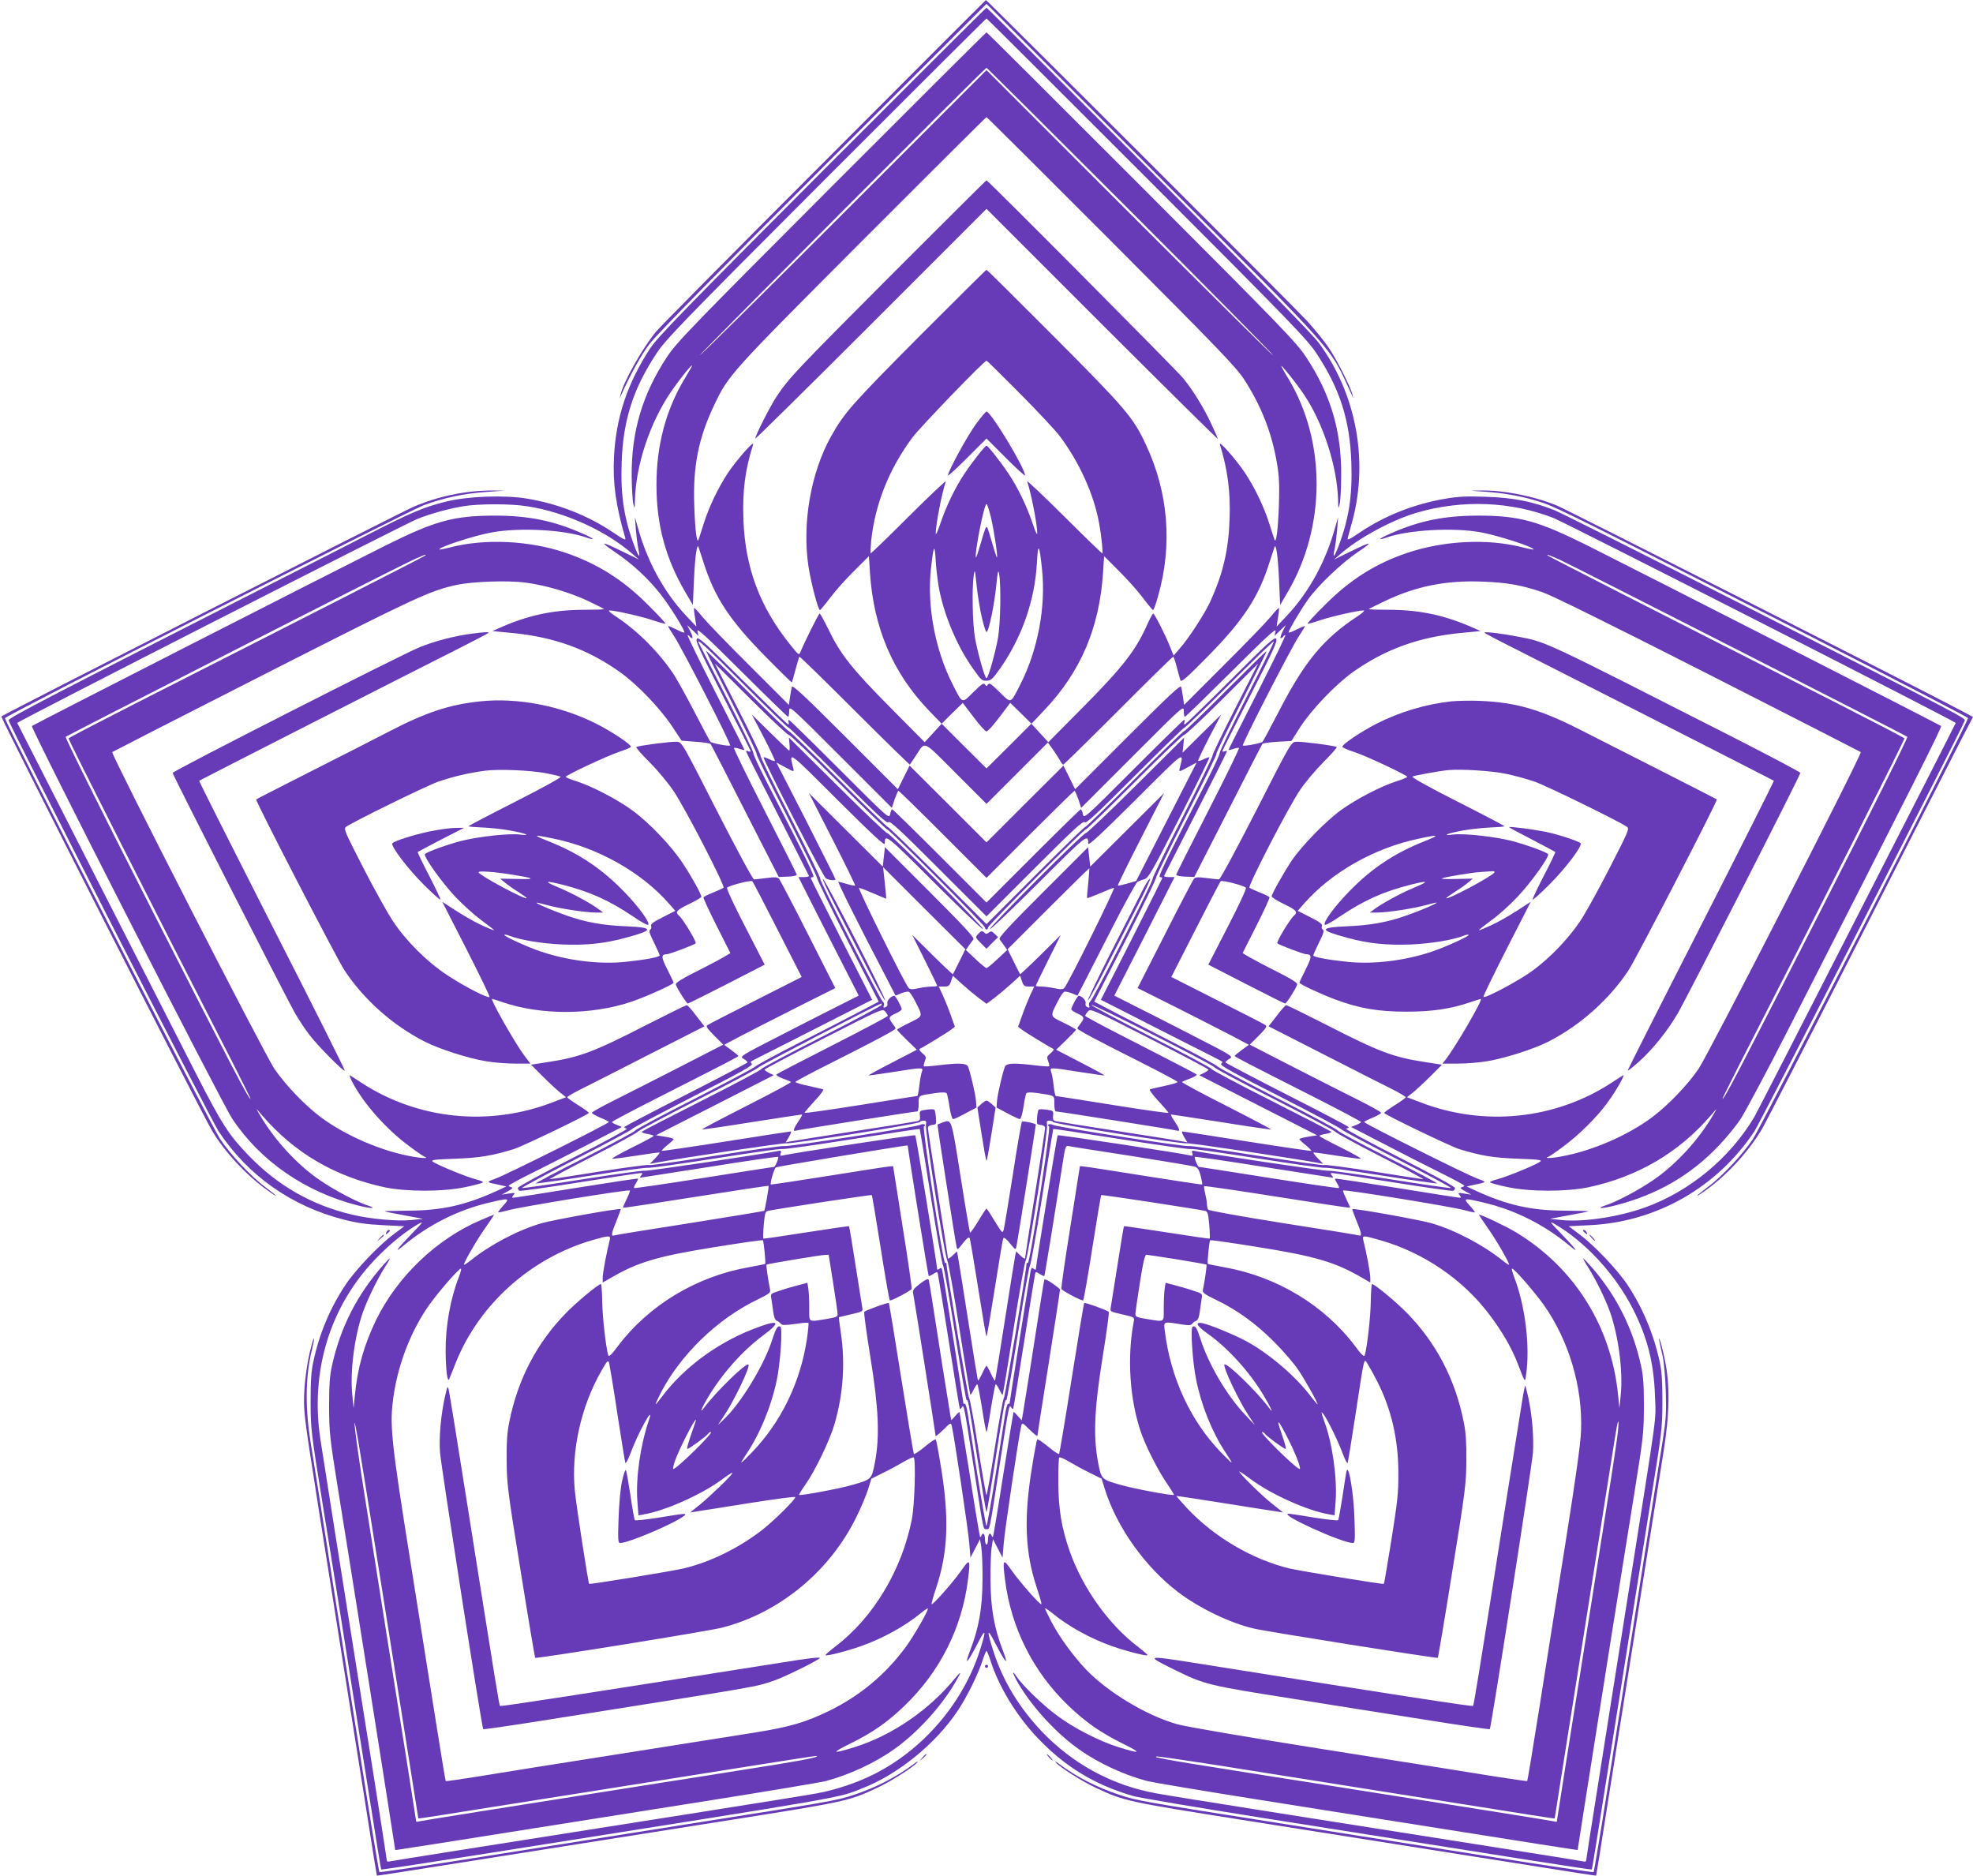
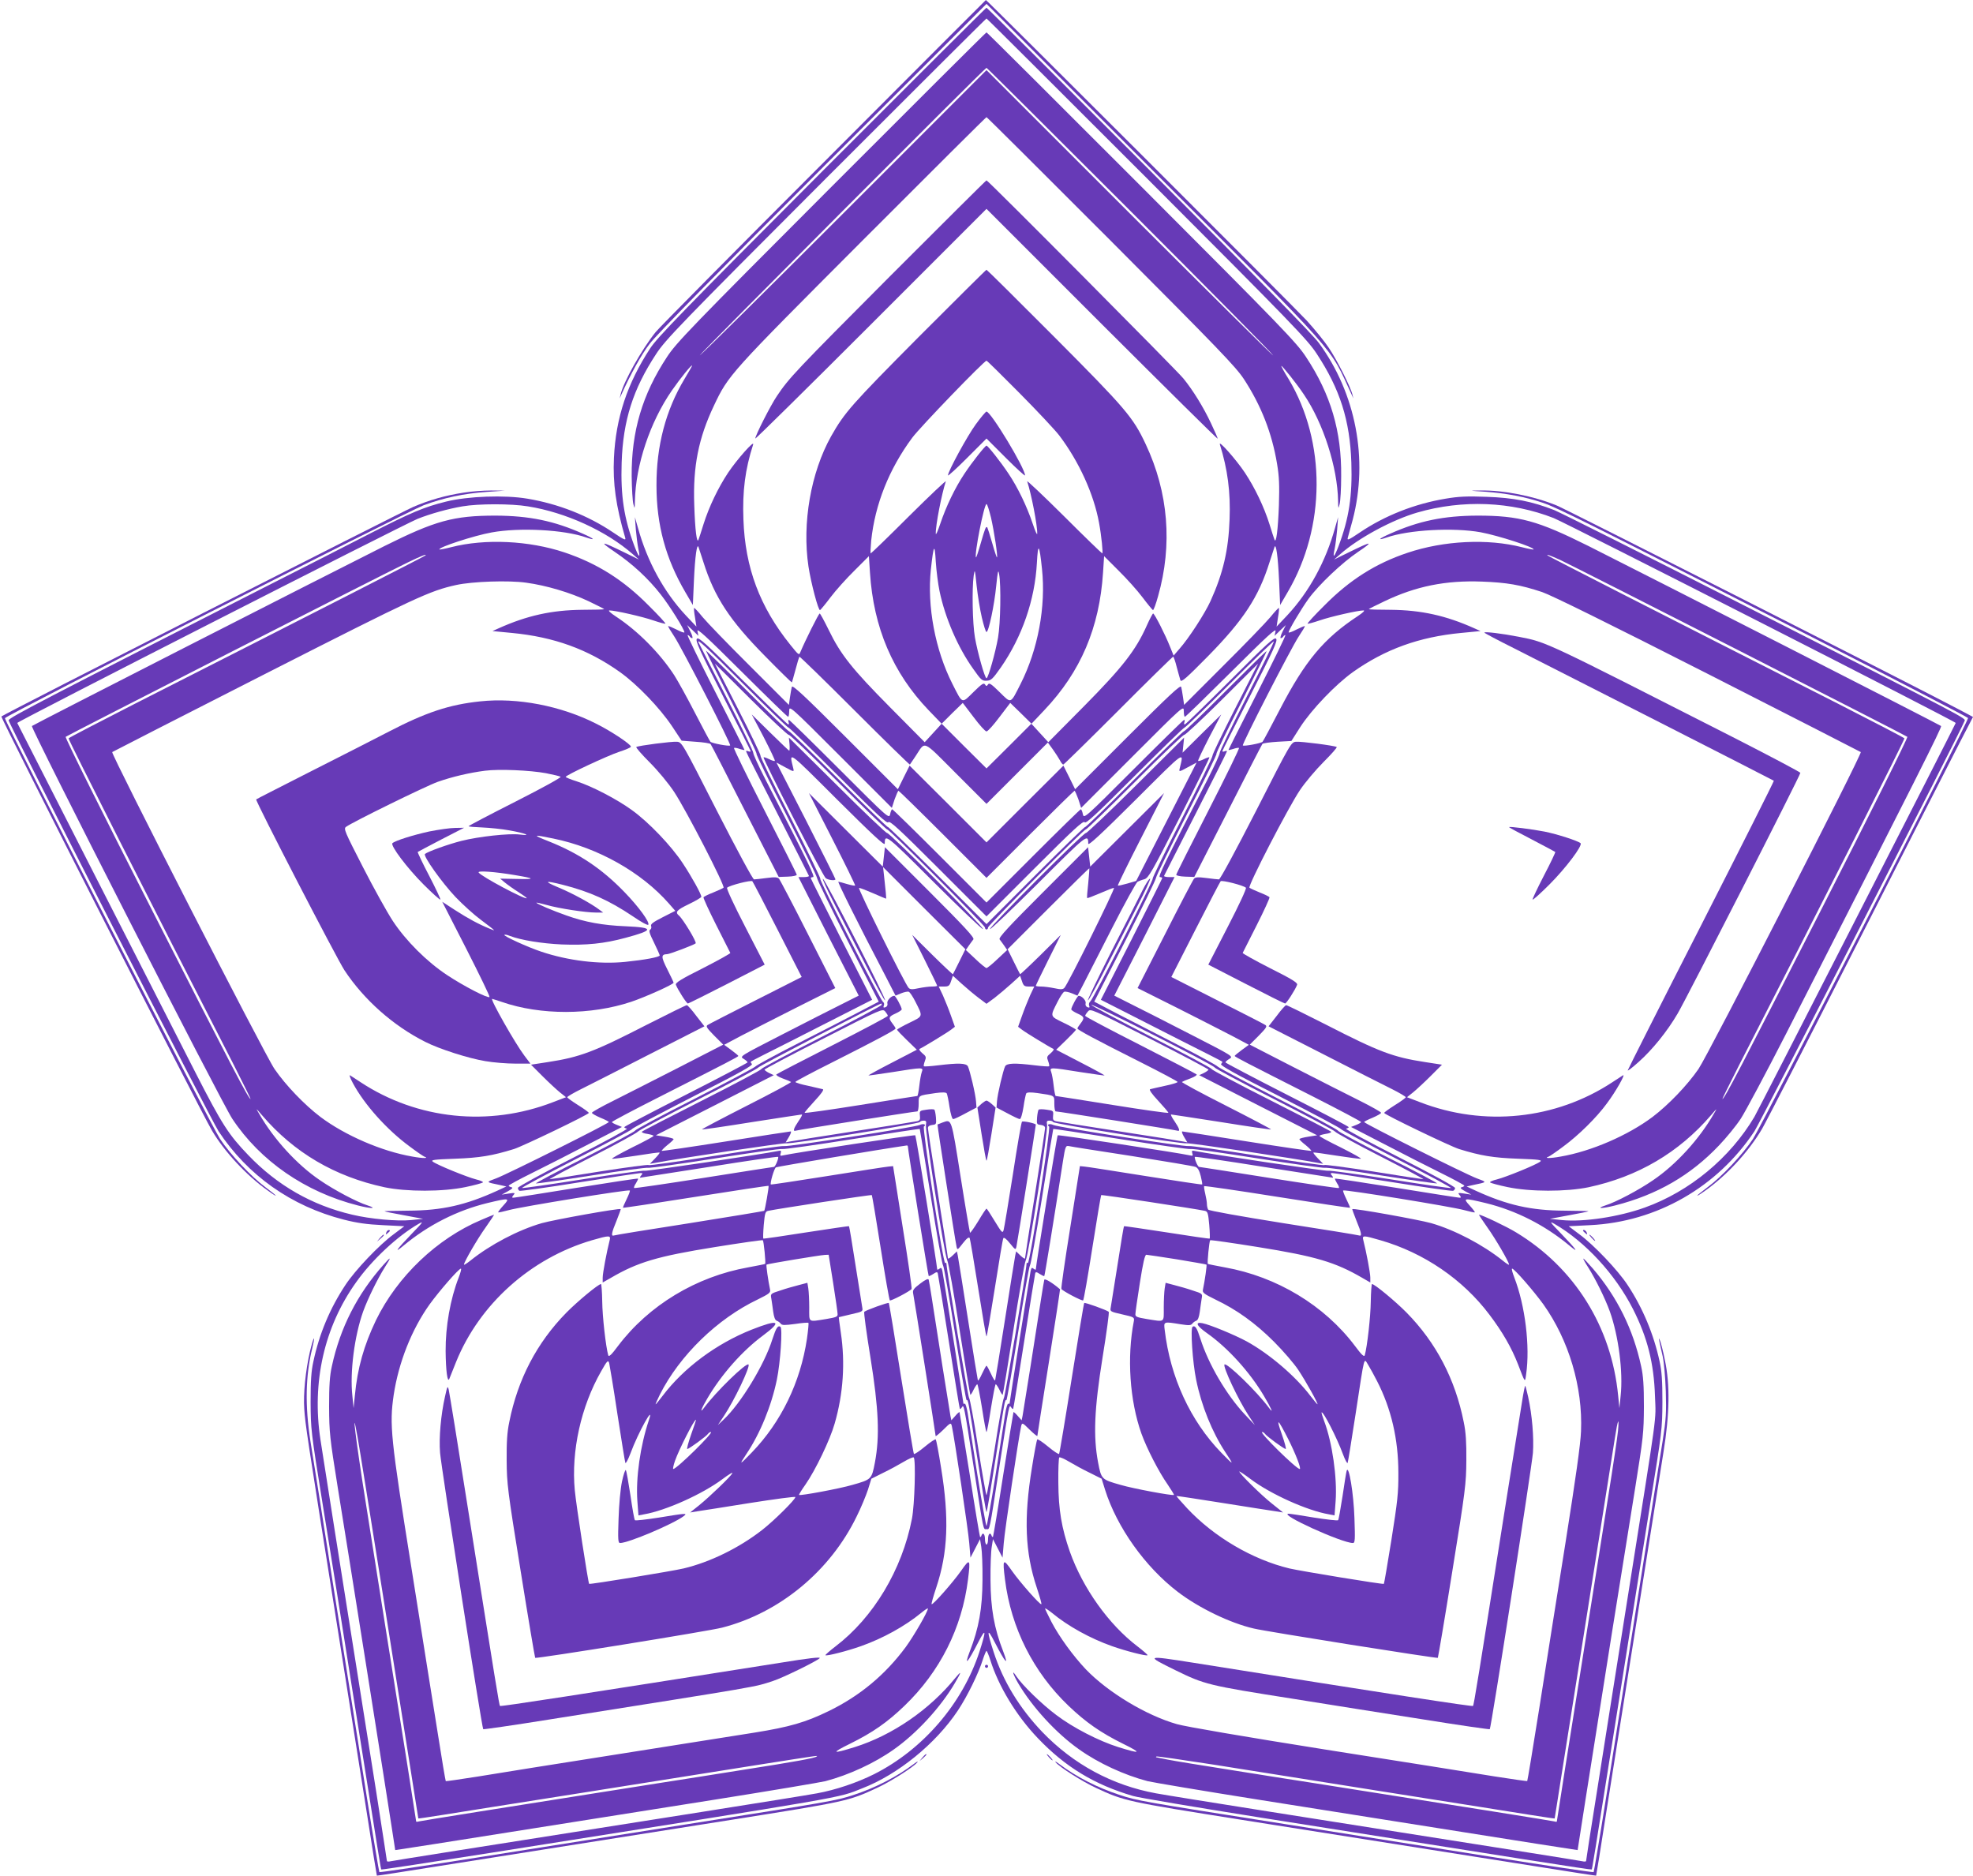
<svg xmlns="http://www.w3.org/2000/svg" version="1.0" width="1280pt" height="1217pt" viewBox="0 0 1280 1217" preserveAspectRatio="xMidYMid meet">
  <g transform="translate(0,1217) scale(0.1,-0.1)" fill="#673ab7" stroke="none">
    <path d="M5344 11117 c-578 -578 -1069 -1074 -1091 -1102 -90 -112 -209 -324 -227 -405 l-6 -25 11 25 c61 135 130 260 184 330 41 55 442 463 1124 1145 l1061 1060 1083 -1085 c1224 -1225 1137 -1128 1286 -1450 l11 -25 -6 25 c-10 46 -102 228 -153 303 -27 41 -92 121 -144 178 -65 72 -2075 2079 -2081 2079 -1 0 -474 -474 -1052 -1053z" />
    <path d="M5334 11058 c-896 -898 -1069 -1076 -1116 -1148 -148 -226 -223 -451 -235 -710 -8 -166 13 -313 73 -518 6 -20 -6 -15 -77 33 -164 111 -359 187 -558 220 -148 25 -386 16 -527 -19 -142 -35 -227 -71 -489 -205 -126 -65 -430 -220 -675 -344 -1436 -730 -1675 -854 -1674 -870 3 -27 1312 -2590 1362 -2666 190 -287 472 -486 812 -573 86 -22 150 -31 254 -36 l139 -7 -69 -52 c-94 -69 -250 -233 -313 -329 -100 -151 -170 -317 -208 -497 -14 -62 -18 -127 -18 -262 1 -176 2 -191 77 -655 43 -261 136 -844 207 -1295 170 -1070 171 -1078 175 -1083 2 -2 318 46 703 107 2386 378 2250 354 2418 420 230 89 476 289 619 504 62 93 134 241 162 330 10 31 21 57 24 57 3 0 14 -26 24 -57 53 -171 170 -364 309 -509 178 -187 368 -302 617 -375 36 -11 405 -73 820 -139 1712 -272 2152 -341 2156 -338 4 5 6 18 175 1083 71 451 164 1034 206 1295 75 463 77 479 78 655 0 136 -4 200 -18 262 -38 177 -110 349 -208 497 -63 96 -219 260 -313 329 l-69 52 139 7 c432 21 825 246 1066 609 37 56 1341 2600 1363 2661 8 20 52 -3 -1453 762 -623 317 -1167 590 -1209 607 -143 56 -262 80 -439 86 -126 5 -183 2 -265 -12 -199 -33 -394 -109 -558 -220 -71 -48 -83 -53 -77 -33 4 13 18 65 32 117 102 391 20 819 -219 1145 -40 55 -400 423 -1106 1129 -575 576 -1048 1047 -1051 1047 -3 0 -483 -478 -1066 -1062z m2107 -45 c947 -948 1042 -1047 1102 -1139 150 -228 215 -431 224 -706 7 -215 -15 -360 -83 -541 -29 -76 -40 -83 -25 -16 5 24 12 80 16 124 l6 80 -20 -70 c-60 -217 -168 -415 -310 -567 l-69 -73 9 59 c6 32 8 60 6 62 -2 2 -27 -24 -55 -59 -28 -34 -165 -176 -306 -316 l-254 -254 -7 49 c-4 27 -9 57 -12 68 -4 15 -77 -53 -347 -323 l-341 -341 -38 77 -38 76 -250 -249 -249 -249 -249 249 -250 249 -38 -76 -38 -77 -341 341 c-270 270 -343 338 -347 323 -3 -11 -8 -41 -12 -68 l-7 -49 -254 254 c-141 140 -278 282 -306 316 -28 35 -53 61 -55 59 -2 -2 0 -30 6 -62 l9 -59 -69 73 c-142 152 -250 350 -310 567 l-20 70 6 -80 c4 -44 11 -100 16 -124 15 -67 4 -60 -25 16 -68 181 -90 326 -83 541 9 275 74 478 224 706 60 92 155 191 1102 1139 570 570 1038 1037 1041 1037 3 0 471 -467 1041 -1037z m-4016 -2128 c245 -39 509 -160 680 -310 l40 -35 -100 49 c-145 71 -162 72 -60 3 117 -79 219 -173 302 -279 60 -77 153 -226 153 -245 0 -5 -23 3 -51 18 -28 14 -52 24 -54 22 -2 -2 16 -32 40 -68 50 -76 370 -699 362 -706 -7 -7 -119 14 -128 24 -4 4 -49 88 -100 187 -51 99 -112 209 -135 245 -94 144 -237 288 -379 381 -35 23 -52 39 -41 39 36 0 213 -40 285 -65 41 -14 76 -23 78 -21 3 2 -46 56 -109 118 -164 166 -334 273 -545 344 -230 77 -516 91 -737 34 -39 -10 -73 -16 -75 -15 -13 13 226 91 339 111 181 33 471 18 614 -33 64 -22 52 -8 -21 24 -188 84 -349 117 -568 118 -273 0 -391 -33 -720 -197 -381 -191 -2280 -1160 -2288 -1168 -11 -10 1230 -2443 1300 -2548 182 -274 473 -475 814 -562 86 -22 131 -22 64 0 -70 22 -217 100 -310 164 -149 101 -300 267 -394 431 -23 39 -23 39 19 -10 208 -243 473 -398 794 -467 144 -30 379 -30 526 1 58 12 108 26 113 30 4 4 -16 13 -45 20 -59 15 -253 94 -280 115 -15 11 6 14 145 19 159 6 240 19 382 63 57 18 485 224 485 234 0 4 -31 27 -70 51 -38 24 -70 47 -70 51 0 4 42 29 93 54 50 25 251 127 444 226 l353 180 -53 68 c-28 38 -56 69 -61 69 -5 1 -122 -57 -260 -127 -343 -176 -433 -210 -641 -242 l-110 -17 75 -75 c41 -41 92 -88 113 -105 l39 -31 -84 -32 c-416 -161 -880 -113 -1248 129 -30 20 -61 40 -69 45 -7 4 1 -18 18 -50 74 -139 221 -303 368 -411 45 -34 88 -63 95 -66 35 -12 -6 -13 -77 0 -198 34 -436 137 -596 257 -104 79 -225 205 -298 311 -62 89 -1064 2047 -1053 2056 4 3 450 231 992 507 985 501 1068 539 1240 577 106 23 339 31 453 15 132 -18 286 -64 405 -120 56 -27 102 -50 102 -52 0 -2 -64 -4 -143 -4 -197 -2 -357 -37 -542 -120 l-40 -18 125 -12 c274 -26 494 -106 702 -254 113 -81 257 -231 337 -350 l63 -95 90 -7 c50 -3 94 -10 98 -15 4 -4 105 -200 224 -435 l218 -427 59 2 c32 1 59 7 58 12 0 6 -94 192 -208 415 -114 223 -204 407 -199 408 5 2 22 -1 38 -7 17 -5 30 -8 30 -6 0 3 -85 171 -189 375 -103 203 -185 370 -180 370 4 0 11 -4 14 -10 3 -5 11 -10 16 -10 5 0 0 19 -12 43 l-21 42 37 -35 36 -35 -6 30 c-6 24 53 -30 286 -262 162 -161 297 -293 302 -293 4 0 7 17 7 37 0 38 1 37 333 -295 l333 -333 18 56 c11 30 22 55 25 55 3 0 133 -127 288 -282 l283 -283 283 283 c155 155 285 282 288 282 3 0 14 -25 25 -55 l18 -56 333 333 c332 332 333 333 333 295 0 -20 3 -37 7 -37 5 0 140 132 302 293 233 232 292 286 286 262 l-6 -30 36 35 37 35 -21 -42 c-12 -24 -17 -43 -12 -43 5 0 13 5 16 10 3 6 10 10 14 10 5 0 -77 -167 -180 -370 -104 -204 -189 -372 -189 -375 0 -2 13 1 30 6 16 6 33 9 38 7 5 -1 -85 -185 -199 -408 -114 -223 -208 -409 -208 -415 -1 -5 26 -11 58 -12 l59 -2 218 427 c119 235 220 431 224 436 5 5 49 11 98 14 l90 5 58 91 c74 114 227 274 341 356 209 148 429 228 703 254 l125 12 -40 18 c-185 83 -345 118 -542 120 -79 0 -143 2 -143 4 0 2 46 25 103 52 203 97 396 136 632 127 161 -6 248 -21 390 -68 59 -20 434 -205 1075 -531 542 -276 988 -504 992 -507 11 -9 -991 -1967 -1053 -2056 -73 -106 -194 -232 -298 -311 -160 -120 -398 -223 -596 -257 -71 -13 -112 -12 -77 0 7 3 50 32 95 66 98 72 215 187 282 279 58 77 124 195 104 182 -8 -5 -39 -25 -69 -45 -368 -242 -832 -290 -1248 -129 l-84 32 39 31 c21 17 72 64 113 105 l75 75 -110 17 c-208 32 -298 66 -641 242 -138 70 -255 128 -260 127 -5 0 -33 -31 -61 -69 l-53 -68 353 -180 c193 -99 394 -201 445 -226 50 -25 92 -50 92 -54 0 -4 -31 -27 -70 -51 -38 -24 -70 -47 -70 -51 0 -10 428 -216 485 -234 142 -44 223 -57 382 -63 139 -5 160 -8 145 -19 -27 -21 -221 -100 -280 -115 -29 -7 -49 -16 -45 -20 5 -4 55 -18 113 -30 146 -31 381 -31 526 -1 319 68 586 225 794 467 42 49 42 49 19 10 -94 -164 -245 -330 -394 -431 -93 -64 -240 -142 -310 -164 -67 -22 -22 -22 64 0 271 69 489 195 673 389 47 49 111 127 141 173 30 46 163 295 295 553 848 1662 1012 1989 1005 1995 -8 8 -1908 977 -2288 1168 -329 164 -447 197 -720 197 -219 -1 -380 -34 -568 -118 -73 -32 -85 -46 -21 -24 142 50 433 66 610 34 113 -21 355 -99 343 -112 -2 -1 -36 5 -75 15 -222 57 -507 43 -742 -36 -207 -69 -376 -176 -540 -342 -63 -62 -112 -116 -109 -118 2 -2 37 7 78 21 72 25 249 65 285 65 11 0 -3 -14 -36 -36 -221 -145 -343 -291 -506 -605 -58 -112 -109 -207 -113 -211 -9 -10 -121 -31 -128 -24 -8 7 312 630 362 706 24 36 42 66 40 68 -2 2 -26 -8 -54 -22 -28 -15 -51 -23 -51 -18 0 14 84 155 129 217 68 93 218 235 322 305 106 71 90 71 -56 -1 l-100 -49 40 35 c120 106 338 223 500 270 294 85 609 72 885 -36 80 -32 2611 -1321 2608 -1329 -19 -43 -1280 -2511 -1306 -2555 -158 -267 -421 -485 -712 -589 -167 -60 -395 -95 -537 -81 l-78 8 123 23 c68 12 125 24 127 26 2 2 -67 3 -153 4 -220 1 -373 36 -577 129 l-60 28 40 9 c96 20 95 18 25 44 -70 26 -729 355 -730 365 0 3 25 16 55 28 30 13 55 27 55 32 0 5 -64 41 -142 80 -79 39 -271 137 -426 216 l-284 146 59 59 c47 48 55 60 43 68 -8 6 -149 78 -313 161 l-298 151 156 306 c86 169 160 311 164 315 9 9 149 -27 164 -42 5 -5 -44 -111 -118 -254 l-126 -245 245 -126 c134 -69 248 -126 253 -126 9 0 66 89 78 121 5 13 -31 36 -175 108 -100 51 -180 96 -178 99 2 4 43 85 91 180 48 95 85 176 83 181 -3 5 -32 19 -63 31 -32 13 -62 27 -67 31 -12 11 254 525 328 634 33 49 102 131 153 182 51 51 89 94 85 97 -15 9 -231 37 -264 34 -32 -3 -34 -6 -259 -448 -130 -254 -233 -445 -241 -445 -7 0 -44 4 -81 9 -54 7 -72 6 -81 -5 -7 -8 -92 -170 -189 -362 l-177 -347 248 -124 c136 -69 298 -151 361 -184 l113 -60 -45 -33 c-26 -19 -46 -36 -47 -39 0 -6 67 -40 513 -266 169 -86 307 -159 307 -163 0 -4 -15 -12 -32 -19 l-33 -13 217 -112 c119 -62 284 -146 367 -187 83 -41 151 -78 151 -82 0 -3 -8 -8 -17 -10 -13 -3 -7 -10 22 -26 l40 -22 -45 7 c-41 6 -44 5 -31 -10 11 -14 11 -17 0 -17 -8 0 -192 29 -409 64 -217 35 -397 62 -399 60 -2 -2 4 -15 13 -30 10 -14 15 -28 12 -31 -2 -3 -206 27 -453 66 -246 39 -451 71 -454 71 -9 0 -33 59 -27 65 3 3 204 -26 446 -65 243 -38 445 -70 448 -70 4 0 1 7 -6 15 -10 12 -9 15 4 15 9 0 186 -27 394 -60 207 -33 382 -58 389 -55 7 2 13 11 13 18 0 8 -150 90 -362 198 -199 101 -354 185 -345 187 10 2 17 7 17 10 0 4 -180 98 -400 210 -220 112 -400 207 -400 210 0 4 12 15 26 23 26 16 26 16 -247 156 -151 78 -325 166 -387 197 l-113 57 196 384 195 385 -36 0 c-19 0 -34 4 -32 8 2 4 94 186 206 405 111 218 202 399 202 403 0 3 -7 4 -15 0 -8 -3 -15 -3 -15 1 0 3 81 165 181 360 151 296 179 356 168 369 -11 13 -54 -26 -298 -270 -158 -157 -290 -286 -295 -286 -4 0 -6 7 -2 15 3 8 2 15 -2 15 -4 0 -152 -145 -328 -321 -321 -321 -322 -322 -329 -290 -3 17 -10 31 -13 31 -4 0 -143 -136 -309 -302 l-303 -303 -303 303 c-166 166 -305 302 -309 302 -3 0 -10 -14 -13 -31 -7 -32 -8 -31 -329 290 -176 176 -324 321 -328 321 -4 0 -5 -7 -2 -15 4 -8 2 -15 -2 -15 -5 0 -137 129 -295 286 -244 244 -287 283 -298 270 -11 -13 17 -73 168 -369 100 -195 181 -357 181 -360 0 -4 -7 -4 -15 -1 -8 4 -15 3 -15 0 0 -4 91 -185 203 -403 111 -219 204 -401 205 -405 2 -4 -13 -8 -32 -8 l-36 0 195 -385 196 -384 -113 -57 c-62 -31 -236 -119 -387 -197 -273 -140 -273 -140 -247 -156 14 -8 26 -19 26 -23 0 -3 -180 -98 -400 -210 -220 -112 -400 -206 -400 -210 0 -3 7 -8 17 -10 9 -2 -146 -86 -345 -187 -199 -101 -362 -190 -362 -197 0 -7 4 -16 10 -19 5 -3 181 21 390 55 209 33 387 60 396 60 14 0 14 -3 4 -15 -7 -8 -10 -15 -6 -15 3 0 205 32 448 70 242 39 443 68 446 65 6 -6 -18 -65 -27 -65 -3 0 -208 -32 -454 -71 -247 -39 -451 -69 -453 -66 -3 3 2 17 12 31 9 15 15 28 13 30 -2 2 -182 -25 -399 -60 -217 -35 -401 -64 -409 -64 -11 0 -11 3 0 17 13 15 10 16 -31 10 l-45 -7 40 22 c29 16 35 23 23 26 -10 2 -18 7 -18 10 0 4 68 41 151 82 83 41 248 125 367 187 l217 112 -32 13 c-18 7 -33 15 -33 19 0 4 138 77 308 163 445 226 512 260 512 266 -1 3 -21 20 -47 39 l-45 33 113 60 c63 33 225 115 361 184 l247 124 -176 347 c-97 192 -182 354 -189 362 -9 11 -27 12 -81 5 -37 -5 -74 -9 -81 -9 -8 0 -111 191 -241 445 -225 442 -227 445 -259 448 -33 3 -249 -25 -264 -34 -4 -3 35 -48 87 -100 54 -54 122 -136 159 -192 79 -120 332 -611 320 -621 -5 -4 -35 -18 -67 -31 -31 -12 -60 -26 -63 -31 -2 -5 35 -86 83 -181 48 -95 89 -176 91 -180 2 -3 -78 -48 -178 -99 -144 -72 -180 -95 -175 -108 12 -31 69 -121 78 -121 4 0 118 57 253 126 l245 126 -126 245 c-74 143 -123 249 -118 254 15 15 155 51 164 42 4 -4 78 -146 164 -315 l156 -306 -298 -151 c-164 -83 -305 -155 -313 -161 -12 -8 -4 -20 43 -68 l59 -59 -284 -146 c-155 -79 -347 -177 -425 -216 -79 -39 -143 -75 -143 -80 0 -5 25 -19 55 -32 30 -12 55 -25 55 -28 -1 -10 -660 -339 -730 -365 -70 -26 -71 -24 25 -44 l40 -9 -60 -28 c-204 -93 -357 -128 -577 -129 -86 -1 -155 -2 -153 -4 2 -2 59 -14 127 -26 l123 -23 -78 -8 c-90 -9 -265 7 -382 35 -261 61 -486 190 -673 385 -129 134 -171 199 -343 535 -173 339 -1153 2261 -1157 2270 -3 8 2506 1287 2597 1324 83 33 197 65 291 81 104 18 317 18 425 0z m-666 -319 c-8 -7 -693 -357 -1881 -960 -235 -120 -430 -221 -433 -226 -4 -6 525 -1052 1071 -2117 62 -123 112 -223 110 -223 -13 0 -121 207 -638 1222 -322 631 -567 1123 -562 1128 10 9 2062 1056 2219 1131 86 42 130 59 114 45z m7364 -29 c100 -47 2240 -1137 2251 -1147 5 -5 -242 -501 -562 -1128 -517 -1014 -625 -1222 -638 -1222 -2 0 48 100 110 223 546 1065 1075 2111 1071 2117 -3 5 -198 106 -433 226 -1188 603 -1873 953 -1881 960 -13 11 18 0 82 -29z m-5298 -807 c154 -154 284 -280 290 -280 6 0 152 -142 325 -315 253 -253 316 -311 323 -299 8 13 70 -44 323 -297 l314 -314 314 314 c253 253 315 310 323 297 7 -12 70 46 323 299 173 173 319 315 325 315 5 0 137 127 292 282 155 155 284 280 287 277 3 -3 -76 -164 -175 -358 -99 -195 -178 -359 -176 -365 2 -6 -33 -83 -78 -171 -282 -547 -324 -635 -310 -635 8 0 15 -3 15 -7 0 -3 -90 -182 -199 -398 l-199 -391 132 -67 c72 -37 248 -126 391 -199 143 -72 262 -132 264 -135 3 -2 -1 -9 -7 -15 -9 -9 80 -59 384 -213 217 -111 395 -206 394 -210 -1 -4 162 -91 361 -193 200 -102 358 -187 352 -189 -6 -2 -184 23 -396 57 -211 33 -391 58 -400 55 -11 -5 -778 110 -870 129 -14 3 -16 0 -12 -15 6 -17 3 -19 -17 -14 -65 15 -851 135 -856 130 -5 -4 -141 -840 -142 -869 0 -5 -6 -3 -14 3 -12 10 -15 7 -20 -16 -7 -35 -136 -844 -136 -856 0 -4 -4 -6 -9 -3 -4 3 -13 -25 -19 -62 -6 -37 -34 -217 -63 -399 -29 -183 -56 -333 -59 -333 -3 0 -30 150 -59 332 -29 183 -57 363 -63 400 -6 37 -15 65 -19 62 -5 -3 -9 -1 -9 3 0 12 -129 821 -136 856 -5 23 -8 26 -20 16 -8 -6 -14 -8 -14 -3 -1 29 -137 865 -142 869 -5 5 -791 -115 -856 -130 -20 -5 -23 -3 -17 14 4 15 2 18 -12 15 -92 -19 -859 -134 -870 -129 -9 3 -189 -22 -400 -55 -212 -34 -390 -59 -396 -57 -6 2 151 86 350 188 198 101 362 189 363 194 1 6 180 100 396 211 302 153 391 203 382 212 -6 6 -10 13 -7 15 2 3 121 63 264 135 143 73 319 162 391 199 l132 67 -199 391 c-109 216 -199 395 -199 398 0 4 7 7 15 7 14 0 -28 88 -310 635 -45 88 -80 165 -78 171 2 6 -76 168 -174 360 -98 192 -179 352 -181 356 -13 30 46 -25 293 -272z m1065 -2999 c0 -18 131 -836 135 -839 2 -2 15 4 29 13 21 14 27 15 30 4 2 -8 35 -207 72 -444 37 -236 69 -432 71 -435 2 -2 8 2 13 10 13 21 13 23 75 -375 69 -447 63 -415 85 -415 22 0 16 -32 85 415 62 398 62 396 75 375 5 -8 11 -12 13 -10 2 3 34 199 71 435 37 237 70 436 72 444 3 11 9 10 30 -4 14 -9 27 -15 29 -13 3 3 62 364 121 745 15 96 18 102 38 98 11 -3 197 -32 411 -65 215 -34 400 -65 411 -70 15 -6 25 -24 34 -60 7 -28 11 -52 9 -54 -2 -2 -168 23 -369 55 -201 32 -378 60 -394 61 l-30 3 -62 -394 c-35 -217 -61 -398 -58 -403 9 -14 135 -80 141 -74 4 3 31 158 60 343 29 185 55 338 57 340 4 4 618 -90 672 -102 19 -4 22 -14 29 -91 4 -47 5 -87 3 -89 -2 -2 -127 16 -278 40 -151 23 -276 42 -278 40 -2 -1 -21 -115 -42 -251 -22 -137 -42 -261 -44 -276 -5 -26 -4 -27 75 -45 76 -17 79 -19 75 -43 -46 -235 -27 -516 49 -730 35 -97 113 -249 170 -330 24 -36 43 -66 41 -68 -7 -7 -265 41 -346 65 -124 35 -125 36 -146 145 -32 170 -25 345 29 682 26 160 44 293 40 296 -15 12 -154 62 -159 57 -3 -3 -39 -223 -81 -488 -42 -266 -79 -487 -82 -491 -3 -4 -35 17 -71 47 -36 30 -68 51 -71 47 -3 -4 -19 -86 -34 -182 -54 -330 -45 -551 31 -779 19 -57 33 -106 30 -108 -7 -7 -137 140 -190 215 -59 85 -63 81 -46 -55 39 -314 184 -601 412 -819 112 -107 208 -174 353 -246 126 -62 118 -68 -30 -22 -127 40 -294 126 -402 208 -94 70 -222 195 -259 251 -33 50 -24 17 11 -44 92 -156 248 -326 396 -430 125 -89 292 -166 444 -206 33 -8 359 -63 725 -121 366 -58 962 -152 1325 -210 363 -58 678 -107 700 -110 l40 -6 52 333 c89 567 261 1646 321 2014 53 331 56 360 57 530 0 135 -4 200 -18 262 -52 240 -155 448 -312 632 -33 38 -61 68 -63 66 -2 -1 12 -27 31 -56 48 -76 110 -201 141 -287 56 -157 87 -392 70 -547 l-8 -80 -8 80 c-43 447 -282 830 -662 1060 -62 38 -224 115 -241 115 -2 0 22 -37 54 -82 53 -74 141 -225 141 -242 0 -4 -19 8 -42 27 -128 102 -310 198 -463 242 -78 22 -505 99 -512 91 -1 -1 11 -35 27 -75 33 -79 37 -103 18 -96 -7 3 -229 39 -493 80 -282 45 -483 81 -487 88 -4 7 -8 22 -8 35 0 13 -5 43 -11 68 -6 25 -9 47 -7 49 3 3 216 -28 474 -69 258 -41 470 -73 472 -71 2 2 -9 26 -23 55 -14 29 -24 54 -21 57 8 8 704 -105 783 -127 37 -10 69 -17 71 -15 2 2 -13 22 -33 44 -46 50 -41 51 105 16 195 -48 381 -142 540 -274 68 -57 51 -31 -54 78 -72 74 -76 81 -41 61 199 -115 394 -326 509 -552 94 -185 136 -351 143 -568 6 -167 21 -52 -172 -1270 -75 -470 -167 -1053 -205 -1294 -39 -242 -70 -443 -70 -448 0 -5 -10 -6 -22 -3 -22 5 -515 83 -2018 320 -366 58 -703 112 -750 121 -284 52 -536 188 -738 398 -148 155 -255 330 -316 520 -46 142 -43 161 8 61 68 -132 93 -160 55 -60 -60 154 -82 281 -83 465 -1 91 3 188 8 215 l8 50 31 -60 31 -60 8 95 c6 81 97 689 113 759 6 23 8 23 56 -25 27 -26 49 -44 49 -39 0 6 34 221 75 480 41 258 73 470 72 471 -46 40 -98 72 -102 62 -2 -7 -11 -60 -20 -118 -28 -184 -115 -734 -121 -765 l-6 -29 -25 28 c-13 16 -26 27 -28 25 -1 -2 -31 -184 -66 -404 -34 -220 -65 -402 -67 -405 -3 -3 -7 1 -9 8 -9 25 -23 11 -23 -23 0 -19 -4 -35 -10 -35 -5 0 -10 16 -10 35 0 34 -14 48 -23 23 -2 -7 -6 -11 -9 -8 -2 3 -33 185 -67 405 -35 220 -65 402 -66 404 -2 2 -15 -9 -28 -25 l-25 -28 -6 29 c-6 31 -93 581 -121 765 -9 58 -18 111 -20 118 -3 9 -21 1 -55 -25 -42 -32 -50 -42 -46 -63 8 -38 146 -916 146 -926 0 -4 22 14 49 40 48 48 50 48 56 25 16 -70 107 -678 113 -759 l8 -95 31 60 31 60 8 -50 c5 -27 9 -124 8 -215 -1 -184 -23 -311 -83 -465 -38 -100 -13 -72 55 60 51 100 54 81 8 -61 -110 -336 -366 -634 -684 -794 -110 -55 -249 -102 -370 -124 -47 -9 -384 -63 -750 -121 -1503 -237 -1996 -315 -2018 -320 -12 -3 -22 -2 -22 3 0 5 -32 208 -70 453 -255 1603 -343 2160 -361 2279 -57 372 24 731 231 1021 103 146 268 300 405 379 35 20 31 13 -41 -61 -105 -109 -122 -135 -54 -78 159 132 345 226 540 274 146 35 151 34 105 -16 -20 -22 -35 -42 -33 -44 2 -2 34 5 71 15 79 22 775 135 783 127 3 -3 -7 -28 -21 -57 -14 -29 -25 -53 -23 -55 2 -2 214 30 472 71 258 41 471 73 472 71 4 -3 -23 -157 -28 -162 -2 -2 -219 -38 -483 -80 -264 -41 -486 -77 -492 -80 -20 -7 -16 17 17 96 16 40 28 74 27 75 -7 8 -434 -69 -512 -91 -153 -44 -335 -140 -462 -242 -24 -19 -43 -31 -43 -27 0 17 88 168 141 242 32 45 56 82 54 82 -2 0 -39 -15 -83 -34 -287 -121 -544 -366 -683 -651 -78 -163 -120 -310 -137 -490 l-8 -80 -8 80 c-17 155 14 390 70 547 31 85 93 211 140 286 45 70 43 75 -8 17 -171 -192 -281 -409 -335 -658 -14 -62 -18 -127 -18 -262 1 -170 4 -199 57 -530 68 -417 319 -2000 350 -2204 l22 -143 41 6 c22 3 337 52 700 110 363 58 959 152 1325 210 366 58 692 113 725 121 152 40 319 117 444 206 148 104 304 274 395 429 45 76 46 86 4 35 -167 -206 -408 -372 -653 -449 -148 -46 -156 -40 -30 22 146 72 242 139 353 246 230 221 373 505 412 819 17 136 13 140 -46 55 -53 -75 -183 -222 -190 -215 -3 2 11 51 30 108 76 228 85 449 31 779 -15 96 -31 178 -34 182 -3 4 -35 -17 -71 -47 -36 -30 -68 -51 -71 -47 -3 4 -40 225 -82 490 -42 266 -78 486 -81 489 -5 5 -144 -45 -159 -57 -4 -3 14 -136 40 -296 54 -337 61 -512 29 -682 -21 -109 -22 -110 -146 -145 -81 -24 -339 -72 -346 -65 -2 2 17 33 42 68 64 92 159 289 189 395 56 194 69 395 40 589 -8 55 -14 100 -13 101 2 1 38 9 80 19 75 17 77 18 72 44 -2 15 -22 139 -44 276 -21 136 -40 250 -42 251 -2 2 -127 -17 -278 -40 -151 -24 -276 -42 -278 -40 -2 2 -1 42 3 89 7 77 10 87 29 91 54 12 668 106 672 102 2 -2 28 -155 57 -340 29 -185 56 -340 60 -343 6 -6 132 60 141 74 3 5 -23 186 -58 403 l-62 394 -30 -3 c-16 -1 -193 -29 -394 -61 -201 -32 -367 -57 -369 -55 -7 6 21 104 33 111 8 5 694 120 849 142 4 1 7 -3 7 -8z m-1935 -608 c-19 -74 -45 -212 -45 -241 l0 -32 53 30 c174 102 302 140 676 200 168 27 307 47 310 44 6 -6 20 -147 15 -153 -1 -2 -52 -12 -111 -23 -337 -60 -644 -246 -843 -509 -43 -58 -60 -74 -64 -61 -16 56 -38 252 -39 349 -1 62 -5 113 -8 113 -17 0 -153 -113 -224 -185 -192 -195 -316 -433 -371 -710 -14 -66 -18 -132 -17 -250 1 -150 6 -193 91 -718 49 -307 92 -560 94 -562 7 -7 1130 174 1213 196 373 96 701 367 873 722 28 56 60 134 73 173 l22 71 76 38 c42 20 102 53 134 72 32 19 61 32 65 28 14 -14 6 -309 -12 -399 -64 -330 -250 -640 -496 -827 -38 -29 -67 -55 -65 -57 7 -7 141 27 231 59 141 50 285 129 392 217 23 19 42 31 42 27 0 -20 -92 -179 -144 -250 -133 -180 -298 -317 -499 -415 -152 -74 -253 -103 -482 -140 -99 -16 -497 -79 -885 -140 -388 -61 -797 -126 -910 -145 -113 -18 -206 -31 -208 -30 -2 2 -26 144 -53 317 -28 172 -104 653 -170 1068 -135 845 -143 927 -115 1120 32 211 116 424 233 588 63 87 189 232 203 232 5 0 -2 -26 -14 -57 -55 -141 -86 -319 -85 -478 1 -125 12 -209 24 -180 4 11 24 61 44 110 152 375 483 672 881 789 114 33 124 33 115 -1z m5001 1 c281 -81 535 -254 707 -483 84 -111 143 -213 185 -321 48 -125 45 -121 53 -65 26 180 -6 445 -77 628 -12 31 -19 57 -14 57 14 0 140 -145 203 -232 165 -232 256 -537 244 -823 -3 -83 -35 -308 -101 -725 -53 -333 -130 -816 -170 -1073 -41 -258 -76 -470 -78 -471 -2 -2 -97 12 -213 30 -115 19 -606 97 -1090 173 -523 83 -916 150 -970 166 -200 57 -448 207 -591 356 -83 88 -171 209 -222 306 -23 45 -42 84 -42 88 0 4 19 -8 43 -27 106 -88 250 -167 391 -217 90 -32 224 -66 231 -59 2 2 -27 28 -65 57 -187 142 -355 378 -439 614 -54 154 -74 273 -75 449 -1 86 2 159 6 163 4 4 33 -9 65 -28 32 -19 92 -52 134 -72 l76 -38 22 -71 c77 -244 260 -501 472 -663 136 -104 340 -203 494 -238 83 -20 1188 -195 1193 -190 2 2 45 255 94 562 85 525 90 568 91 718 1 118 -3 184 -17 250 -55 277 -179 515 -371 710 -71 72 -207 185 -224 185 -3 0 -7 -51 -8 -113 -1 -97 -23 -293 -39 -349 -4 -13 -21 3 -64 61 -198 263 -507 449 -843 509 -59 11 -110 21 -111 23 -5 6 9 147 15 153 3 3 142 -17 310 -44 374 -60 502 -98 677 -200 l52 -30 0 32 c0 29 -26 167 -45 241 -9 34 -3 34 111 1z m-3551 -276 c16 -101 29 -192 29 -203 1 -17 -9 -21 -74 -32 -120 -19 -110 -26 -110 75 0 48 -3 103 -6 123 l-6 37 -57 -15 c-31 -8 -85 -23 -119 -35 -63 -20 -64 -21 -58 -52 3 -17 8 -55 12 -84 5 -36 12 -56 23 -60 9 -3 21 -12 26 -19 8 -11 25 -11 93 -2 45 7 84 10 87 7 2 -2 -2 -49 -10 -104 -42 -281 -167 -539 -357 -736 -81 -84 -86 -86 -36 -11 89 132 163 313 198 483 23 112 38 334 23 343 -17 10 -28 -7 -52 -81 -52 -166 -205 -417 -317 -522 l-37 -35 40 60 c66 98 172 320 159 333 -15 14 -212 -177 -290 -283 -29 -38 -16 -3 23 63 91 155 227 309 361 408 128 95 103 108 -74 38 -229 -91 -440 -248 -577 -429 -23 -30 -43 -55 -45 -55 -3 0 10 28 27 63 129 255 373 492 635 617 73 36 84 44 80 63 -12 57 -27 160 -23 163 5 5 344 61 378 63 l25 1 29 -182z m2232 152 c103 -17 188 -32 190 -34 4 -3 -11 -107 -23 -163 -4 -19 7 -27 80 -63 139 -66 261 -154 381 -274 61 -61 131 -143 157 -182 50 -75 133 -224 125 -224 -2 0 -23 25 -46 55 -97 128 -266 272 -413 353 -80 43 -237 108 -287 118 -51 10 -38 -17 30 -65 136 -96 277 -252 369 -407 48 -82 65 -120 34 -79 -78 106 -275 297 -290 283 -12 -13 89 -229 157 -332 l40 -61 -66 70 c-118 126 -235 325 -287 489 -23 72 -34 89 -51 79 -15 -9 0 -231 23 -343 34 -169 104 -341 189 -470 59 -89 57 -89 -26 -4 -200 206 -331 489 -367 797 -7 55 -7 54 104 36 52 -8 66 -8 75 4 5 7 17 16 26 19 11 4 18 24 23 60 4 29 9 67 12 84 6 31 5 32 -58 52 -34 12 -88 27 -119 35 l-57 15 -6 -37 c-3 -20 -6 -75 -6 -123 0 -101 10 -94 -110 -75 -65 11 -75 15 -74 32 0 11 13 102 29 203 20 127 32 182 42 182 7 0 97 -14 200 -30z m-3632 -1000 c26 -168 49 -312 52 -320 2 -8 17 19 33 61 50 136 160 333 119 214 -55 -164 -85 -373 -74 -523 l7 -93 36 7 c141 24 379 131 510 229 40 30 68 47 63 37 -14 -24 -145 -150 -215 -207 l-59 -47 49 8 c27 4 181 28 342 54 160 25 292 43 292 38 0 -16 -138 -153 -215 -213 -150 -117 -338 -209 -510 -250 -71 -17 -608 -105 -613 -100 -6 6 -84 510 -93 607 -24 254 40 543 171 772 39 69 45 75 52 54 3 -13 28 -160 53 -328z m4929 210 c92 -179 138 -378 138 -595 1 -130 -6 -187 -45 -434 -25 -156 -47 -284 -49 -286 -5 -5 -540 83 -613 100 -240 58 -489 204 -664 391 -39 42 -70 78 -69 79 2 1 136 -19 298 -45 162 -26 317 -50 344 -54 l50 -8 -75 60 c-69 55 -209 193 -209 206 0 3 33 -19 73 -49 130 -98 368 -205 509 -229 l36 -7 7 93 c11 151 -22 380 -74 518 -11 30 -19 55 -17 57 10 10 100 -166 137 -267 15 -41 30 -68 32 -60 3 8 26 152 52 320 60 392 52 362 82 314 13 -22 39 -68 57 -104z m-4450 -345 c-18 -52 -30 -95 -25 -95 11 0 126 84 135 99 4 6 12 11 18 11 22 0 -221 -239 -244 -240 -4 0 1 24 11 53 26 74 124 267 136 267 2 0 -12 -43 -31 -95z m3873 -30 c48 -95 87 -195 75 -195 -23 1 -266 240 -244 240 6 0 14 -5 18 -11 9 -15 124 -99 135 -99 5 0 -7 44 -26 98 -39 110 -25 99 42 -33z m-5877 -985 c77 -487 161 -1018 187 -1180 25 -162 47 -296 47 -297 1 -1 69 9 151 22 83 13 494 79 915 145 421 67 933 148 1139 181 407 64 387 61 379 54 -10 -10 -141 -34 -468 -85 -179 -29 -435 -69 -570 -90 -1007 -159 -1528 -242 -1542 -246 -10 -3 -18 -3 -18 -1 0 3 -25 162 -55 353 -31 192 -91 574 -135 849 -43 275 -107 673 -140 885 -60 375 -94 653 -50 405 11 -60 83 -508 160 -995z m8017 1038 c-3 -35 -33 -236 -67 -448 -34 -212 -97 -610 -140 -885 -44 -275 -104 -657 -135 -849 -30 -191 -55 -350 -55 -353 0 -2 -8 -2 -17 1 -15 4 -536 87 -1543 246 -135 21 -391 61 -570 90 -179 28 -356 57 -395 65 -38 8 -72 15 -74 15 -2 0 -2 2 1 5 2 3 173 -22 379 -54 206 -33 718 -114 1139 -181 421 -66 832 -132 915 -145 82 -13 150 -23 151 -22 0 1 22 135 47 297 26 162 110 693 187 1180 77 487 148 933 157 993 18 118 29 143 20 45z" />
    <path d="M5394 10958 c-913 -914 -1007 -1012 -1067 -1104 -160 -243 -231 -483 -229 -774 1 -80 6 -161 11 -180 9 -34 9 -33 10 20 5 233 98 512 240 717 57 82 131 173 131 161 0 -3 -22 -41 -49 -86 -122 -203 -183 -435 -182 -692 0 -256 60 -475 188 -693 l48 -82 7 160 c7 157 20 246 30 215 3 -8 17 -52 32 -98 71 -225 169 -375 400 -609 93 -95 171 -171 173 -170 2 2 12 39 24 83 11 43 23 81 25 84 3 2 164 -155 359 -350 195 -195 356 -352 358 -350 2 3 19 28 37 55 66 99 39 111 262 -112 l198 -198 199 199 199 199 32 -44 c17 -24 38 -56 46 -71 8 -16 18 -28 22 -28 4 0 165 158 357 350 192 193 353 350 356 350 3 0 14 -30 23 -67 10 -38 21 -76 24 -86 6 -15 38 13 178 155 231 235 329 384 400 610 15 46 29 90 32 98 10 31 23 -58 30 -215 l7 -160 49 84 c248 422 250 974 6 1382 -28 45 -49 83 -47 85 4 4 101 -117 146 -185 126 -186 218 -472 222 -691 1 -53 1 -54 10 -20 5 19 10 100 10 180 3 293 -68 532 -228 774 -60 92 -154 190 -1067 1104 -550 551 -1003 1002 -1006 1002 -3 0 -456 -451 -1006 -1002z m1939 -156 c510 -510 927 -932 927 -938 0 -5 -418 410 -930 921 l-930 930 -930 -930 c-511 -511 -930 -926 -930 -920 0 9 1850 1865 1860 1865 3 0 423 -418 933 -928z m-127 -194 c696 -698 809 -815 863 -896 112 -171 183 -351 216 -551 14 -83 16 -138 12 -270 -6 -160 -18 -253 -29 -221 -3 8 -18 53 -32 99 -36 114 -95 237 -160 335 -56 84 -172 215 -162 183 50 -160 70 -309 63 -486 -7 -200 -42 -350 -124 -531 -37 -81 -140 -240 -201 -309 l-38 -44 -24 59 c-29 74 -100 214 -109 214 -3 0 -22 -35 -41 -78 -72 -161 -156 -269 -406 -522 l-233 -235 -55 60 -55 60 -145 -145 -146 -145 -146 145 -145 145 -55 -60 -55 -60 -223 225 c-248 250 -323 345 -399 502 -29 59 -55 107 -59 108 -7 0 -96 -180 -125 -249 -9 -24 -11 -22 -65 45 -199 247 -294 501 -305 814 -7 183 11 325 63 486 10 33 -105 -97 -162 -182 -65 -98 -124 -221 -160 -335 -14 -46 -29 -91 -32 -99 -11 -33 -23 62 -28 225 -9 250 28 433 127 642 95 201 100 206 963 1071 440 441 803 802 806 802 3 0 366 -361 806 -802z" />
    <path d="M5779 10383 c-619 -621 -660 -665 -738 -781 -42 -62 -141 -257 -141 -277 0 -5 338 328 750 740 l750 750 750 -750 c413 -412 750 -746 750 -741 0 5 -20 50 -44 101 -48 102 -116 213 -179 290 -42 52 -1267 1285 -1277 1285 -3 0 -282 -278 -621 -617z" />
    <path d="M5959 9983 c-434 -437 -480 -489 -567 -643 -132 -236 -189 -564 -147 -845 17 -110 64 -287 75 -283 4 2 35 39 68 83 33 44 103 122 155 173 l94 94 7 -107 c23 -357 148 -650 381 -893 l84 -87 68 68 69 67 70 -92 c38 -51 76 -93 84 -93 8 0 46 42 84 93 l70 92 69 -67 69 -68 84 89 c235 248 357 534 380 891 l7 107 94 -94 c52 -51 122 -129 155 -173 33 -44 64 -81 68 -83 4 -1 19 39 33 90 95 334 67 674 -80 986 -82 175 -130 231 -592 695 -239 240 -438 437 -441 437 -3 0 -201 -197 -441 -437z m657 -365 c116 -117 231 -240 256 -273 128 -169 224 -380 258 -566 16 -86 27 -199 21 -199 -3 0 -116 109 -250 243 -134 133 -241 234 -237 224 26 -78 67 -286 65 -339 0 -13 -13 16 -29 64 -38 113 -96 234 -157 325 -49 74 -134 182 -143 182 -9 0 -94 -108 -143 -182 -61 -91 -119 -212 -157 -325 -16 -48 -29 -77 -29 -64 -2 53 39 261 65 339 4 10 -103 -91 -237 -224 -134 -134 -247 -243 -250 -243 -3 0 -1 37 3 83 25 235 115 463 266 667 50 68 467 500 482 500 4 0 101 -96 216 -212z m-187 -805 c21 -92 45 -252 39 -259 -2 -2 -16 40 -31 93 -15 53 -30 99 -32 102 -9 8 -14 -5 -42 -102 -15 -53 -29 -95 -31 -93 -13 13 52 346 68 346 5 0 17 -39 29 -87z m-334 -476 c36 -175 120 -369 220 -508 49 -70 57 -77 86 -75 29 1 39 11 92 86 138 199 221 438 234 679 7 134 16 123 33 -40 26 -244 -26 -523 -139 -746 -67 -132 -59 -129 -136 -53 -54 53 -67 62 -75 50 -9 -13 -11 -13 -20 0 -8 12 -21 3 -75 -50 -77 -76 -69 -79 -136 53 -112 221 -165 503 -140 742 18 164 25 175 32 50 4 -60 15 -145 24 -188z m275 -174 c12 -51 25 -93 30 -93 14 0 51 175 63 299 10 98 13 110 19 76 13 -73 9 -319 -7 -411 -17 -97 -64 -264 -75 -264 -11 0 -58 167 -75 264 -16 92 -20 317 -8 402 7 46 8 41 19 -66 7 -63 22 -157 34 -207z" />
    <path d="M6331 9418 c-55 -75 -181 -306 -181 -332 0 -6 56 45 125 114 l125 125 125 -125 c69 -69 125 -120 125 -114 0 47 -222 414 -250 414 -5 0 -36 -37 -69 -82z" />
-     <path d="M3060 8059 c-109 -14 -240 -48 -336 -87 -117 -47 -1604 -804 -1604 -816 0 -13 746 -1478 797 -1564 23 -40 64 -101 90 -135 50 -67 222 -241 230 -233 3 3 -209 426 -472 941 -262 515 -475 938 -473 940 4 4 1411 721 1686 859 105 53 192 99 192 101 0 6 -28 5 -110 -6z" />
+     <path d="M3060 8059 z" />
    <path d="M9630 8066 c0 -3 87 -49 193 -102 275 -139 1681 -855 1685 -859 2 -2 -210 -424 -472 -938 -262 -513 -476 -937 -476 -941 0 -5 32 20 70 54 90 80 187 200 254 315 58 98 796 1546 796 1561 0 5 -199 110 -442 234 -1231 626 -1201 613 -1385 649 -107 21 -223 35 -223 27z" />
    <path d="M3115 7620 c-200 -21 -351 -71 -590 -195 -77 -40 -302 -155 -500 -255 -198 -101 -362 -184 -363 -186 -8 -6 524 -1035 573 -1109 127 -192 317 -360 524 -464 90 -46 280 -107 390 -125 52 -9 139 -16 193 -16 l99 0 -40 53 c-60 80 -223 367 -208 367 2 0 30 -9 63 -20 251 -87 578 -86 839 1 92 31 275 113 275 124 0 3 -18 42 -41 87 -41 81 -41 97 -1 98 16 0 174 60 185 70 9 8 -82 158 -108 180 -27 23 -16 36 65 75 44 21 80 43 80 47 0 17 -60 126 -120 217 -75 114 -221 267 -331 346 -98 71 -258 154 -357 186 -39 12 -72 26 -72 29 0 11 274 139 348 163 40 13 74 27 75 33 2 14 -128 101 -227 150 -227 115 -510 170 -751 144z m427 -466 c46 -9 88 -19 95 -23 7 -4 -115 -71 -292 -161 -168 -85 -305 -157 -305 -160 0 -3 39 -6 88 -8 48 -2 128 -10 177 -19 102 -18 150 -37 68 -27 -70 9 -268 -13 -379 -41 -87 -22 -220 -70 -237 -85 -14 -12 110 -186 199 -280 47 -49 120 -115 162 -146 103 -78 103 -77 57 -58 -73 30 -139 66 -223 120 l-83 54 156 -305 c86 -169 154 -309 151 -313 -11 -10 -166 70 -275 142 -133 88 -268 223 -353 352 -36 55 -123 211 -193 348 -119 232 -127 250 -110 262 44 32 519 265 595 292 97 34 206 59 306 72 92 12 293 3 396 -16z m48 -424 c289 -59 571 -218 750 -422 l41 -47 -81 -41 c-63 -32 -80 -45 -76 -57 4 -9 1 -20 -6 -24 -10 -6 -4 -26 25 -84 20 -41 37 -79 37 -83 0 -11 -97 -29 -224 -42 -169 -17 -371 8 -544 66 -90 30 -247 102 -240 109 3 3 18 1 34 -6 73 -28 209 -50 339 -56 159 -6 273 5 413 43 187 50 187 67 1 75 -149 6 -264 27 -384 70 -86 30 -195 76 -195 83 0 2 30 -5 67 -15 81 -23 253 -49 318 -49 l48 0 -24 18 c-51 39 -173 106 -262 143 -103 43 -95 49 24 19 177 -45 302 -102 454 -204 54 -37 97 -61 101 -55 10 17 -62 116 -155 212 -146 151 -295 251 -491 329 -109 43 -105 46 30 18z m-250 -237 c133 -22 136 -28 12 -25 l-107 2 30 -25 c17 -14 56 -42 88 -62 31 -20 56 -38 54 -40 -11 -10 -297 142 -312 167 -8 13 105 5 235 -17z" />
    <path d="M2785 6776 c-105 -23 -220 -59 -239 -76 -15 -15 96 -162 202 -268 57 -57 106 -101 109 -98 3 2 -30 72 -73 155 -43 82 -76 152 -74 154 3 2 72 39 153 81 l148 76 -58 -1 c-32 0 -107 -11 -168 -23z" />
-     <path d="M9415 7620 c-169 -19 -332 -68 -485 -145 -101 -52 -226 -136 -221 -150 2 -6 35 -20 75 -33 73 -23 346 -151 346 -162 0 -3 -33 -17 -72 -29 -100 -32 -259 -115 -358 -186 -99 -72 -258 -235 -322 -331 -52 -79 -128 -214 -128 -229 0 -6 36 -29 80 -50 81 -39 92 -52 65 -75 -26 -22 -117 -172 -108 -180 11 -10 169 -70 185 -70 40 -1 40 -17 -1 -98 -23 -45 -41 -84 -41 -87 0 -9 134 -72 230 -108 158 -59 280 -80 465 -80 168 0 288 18 419 63 33 11 61 20 63 20 17 0 -163 -310 -227 -392 l-22 -28 99 0 c55 0 142 7 194 16 113 19 301 79 395 127 204 104 393 272 519 462 49 74 581 1103 573 1109 -3 3 -437 224 -879 448 -264 135 -422 181 -654 191 -60 3 -146 1 -190 -3z m355 -470 c54 -11 138 -34 187 -51 79 -28 553 -260 598 -293 17 -12 9 -30 -110 -262 -70 -137 -156 -293 -191 -346 -77 -116 -197 -242 -314 -327 -86 -63 -305 -180 -316 -168 -3 3 65 143 151 312 l156 305 -83 -54 c-84 -54 -150 -90 -223 -120 -47 -20 -44 -17 56 58 43 31 115 96 162 146 90 94 214 268 200 280 -17 15 -150 63 -237 85 -111 28 -309 50 -379 41 -82 -10 -34 9 68 27 50 9 129 17 177 19 49 2 88 5 88 8 0 3 -137 75 -305 160 -178 90 -299 157 -292 162 12 7 165 35 232 42 81 8 279 -4 375 -24z m-530 -438 c-196 -78 -345 -178 -491 -329 -93 -96 -165 -195 -155 -212 4 -6 47 18 101 55 152 102 277 159 454 204 119 30 127 24 24 -19 -89 -37 -211 -104 -262 -143 l-24 -18 48 0 c65 0 237 26 318 49 37 10 67 17 67 15 0 -7 -109 -53 -195 -83 -120 -43 -235 -64 -384 -70 -186 -8 -186 -25 1 -75 140 -38 254 -49 413 -43 130 6 266 28 339 56 16 7 31 9 34 6 7 -7 -150 -79 -240 -109 -173 -58 -375 -83 -544 -66 -127 13 -224 31 -224 42 0 4 17 42 37 83 29 58 35 78 25 84 -7 4 -10 15 -6 24 4 12 -13 25 -76 57 l-81 41 41 47 c179 204 457 361 743 421 135 29 143 25 37 -17z m455 -202 c-15 -25 -301 -177 -312 -167 -2 2 23 20 54 40 32 20 72 48 88 62 l30 25 -107 -2 c-59 -2 -101 0 -95 3 17 9 192 38 252 42 28 2 60 4 73 5 13 1 21 -2 17 -8z" />
    <path d="M9790 6804 c0 -2 66 -38 148 -80 81 -42 149 -79 152 -81 2 -2 -31 -72 -74 -154 -43 -83 -76 -153 -73 -155 3 -3 52 41 109 98 106 106 217 253 202 268 -17 15 -149 58 -233 75 -76 15 -231 35 -231 29z" />
    <path d="M4580 7949 c0 -4 76 -156 169 -338 92 -182 164 -331 159 -331 -5 0 81 -177 192 -393 110 -217 200 -402 200 -411 0 -10 90 -195 200 -411 l201 -393 -143 -75 c-79 -41 -255 -132 -393 -202 -137 -70 -257 -135 -266 -145 -10 -9 -188 -104 -398 -211 -210 -106 -381 -198 -381 -204 0 -5 -147 -84 -326 -175 -180 -90 -322 -166 -317 -167 6 -2 167 21 359 51 192 31 358 53 369 50 11 -2 207 25 435 61 228 36 423 64 435 61 11 -3 216 26 455 64 239 38 435 68 437 66 1 -1 34 -199 72 -441 38 -241 74 -441 79 -444 5 -3 40 -202 78 -443 38 -240 72 -434 75 -432 10 6 10 2 70 -378 30 -192 56 -348 59 -348 3 0 29 156 59 348 60 380 60 384 70 378 3 -2 37 192 75 432 38 241 73 440 78 443 5 3 41 203 79 444 38 242 71 440 72 441 2 2 198 -28 437 -66 239 -38 444 -67 455 -64 12 3 207 -25 435 -61 228 -36 424 -63 435 -61 11 3 177 -19 369 -50 192 -30 353 -53 359 -51 5 1 -137 77 -317 167 -179 91 -326 170 -326 175 0 6 -171 98 -381 204 -210 107 -388 202 -398 211 -9 10 -128 75 -266 145 -137 70 -314 161 -393 202 l-143 75 201 393 c110 216 200 401 200 411 0 9 90 194 200 411 110 216 197 393 192 393 -5 0 67 149 160 331 92 183 167 333 165 335 -2 2 -122 -116 -267 -261 -145 -146 -266 -262 -269 -259 -3 2 -148 -138 -323 -313 -175 -175 -318 -313 -318 -308 0 5 -144 -134 -320 -310 l-320 -320 -320 320 c-176 176 -320 315 -320 310 0 -5 -143 133 -318 308 -175 175 -320 315 -323 313 -3 -3 -125 115 -272 262 -147 147 -267 264 -267 261z m537 -546 c5 3 150 -135 321 -307 172 -172 315 -310 318 -307 7 7 634 -621 634 -636 0 -7 5 -13 10 -13 6 0 10 6 10 13 0 15 627 643 634 636 3 -3 146 135 318 307 171 172 316 310 321 307 5 -3 115 100 244 228 l235 234 -151 -296 c-83 -163 -148 -298 -145 -302 3 -3 -84 -184 -195 -401 -111 -218 -197 -396 -193 -396 12 0 -385 -781 -404 -796 -8 -6 -12 -19 -8 -28 5 -12 2 -15 -11 -10 -10 4 -15 14 -12 25 5 18 -25 49 -45 49 -8 0 -48 -73 -48 -88 0 -5 18 -17 40 -27 45 -20 48 -29 20 -65 -11 -14 -20 -28 -20 -32 0 -9 114 -70 408 -218 133 -67 242 -125 242 -129 0 -4 -37 -16 -82 -25 -46 -10 -89 -20 -96 -22 -9 -3 10 -30 52 -75 36 -39 66 -74 66 -78 0 -4 -163 19 -362 51 -200 32 -366 58 -369 58 -3 0 -9 29 -13 65 -4 36 -11 76 -16 90 -12 32 -10 32 189 0 85 -13 156 -23 157 -22 2 1 -68 40 -156 85 l-158 82 64 62 c35 34 64 64 64 68 0 3 -36 24 -80 45 -90 44 -89 38 -38 138 16 32 35 60 42 63 8 3 30 -2 50 -10 l36 -15 35 67 c19 37 103 202 187 366 84 165 160 302 168 306 8 4 28 12 44 16 27 8 49 47 228 398 109 214 197 391 194 393 -2 2 -18 -3 -36 -12 -18 -9 -34 -14 -37 -11 -3 2 30 71 72 153 l78 148 -126 -124 -125 -124 5 49 5 49 -313 -311 c-173 -172 -319 -310 -324 -308 -14 5 -631 -613 -622 -623 4 -4 146 132 316 301 314 314 321 319 321 253 0 -16 80 58 306 283 331 330 315 319 287 203 -5 -21 -3 -21 52 9 l58 31 -196 -384 -196 -384 -58 -17 c-31 -9 -59 -15 -61 -13 -2 2 64 138 148 302 l152 298 -240 -239 -239 -238 -7 63 -7 63 -292 -292 c-223 -223 -290 -295 -282 -306 6 -7 19 -26 30 -41 l19 -28 -62 -58 c-34 -33 -67 -59 -72 -59 -5 0 -38 26 -72 59 l-62 58 19 28 c11 15 24 34 30 41 8 11 -59 83 -282 306 l-292 292 -7 -63 -7 -63 -239 238 -240 239 152 -298 c84 -164 150 -300 148 -302 -2 -2 -26 2 -53 10 -26 8 -52 15 -56 15 -7 0 130 -276 298 -597 l73 -142 36 15 c20 8 42 13 50 10 7 -3 26 -31 42 -63 51 -100 52 -94 -38 -138 -44 -21 -80 -42 -80 -45 0 -4 29 -34 64 -68 l64 -62 -158 -82 c-88 -45 -158 -84 -156 -85 1 -1 72 9 157 22 199 32 201 32 189 0 -5 -14 -12 -54 -16 -90 -4 -36 -10 -65 -13 -65 -3 0 -169 -26 -368 -58 -200 -32 -363 -55 -363 -51 0 4 30 39 66 78 42 45 61 72 52 75 -7 2 -50 12 -95 22 -46 9 -83 21 -83 25 0 4 109 62 243 129 293 148 407 209 407 218 0 4 -9 18 -20 32 -28 36 -25 45 20 65 22 10 40 22 40 27 0 15 -40 88 -48 88 -20 0 -50 -31 -45 -49 3 -11 -2 -21 -12 -25 -13 -5 -16 -2 -11 11 4 9 1 20 -6 24 -17 11 -416 793 -406 797 4 2 -83 181 -193 398 -111 217 -199 398 -195 401 3 4 -62 139 -145 302 l-151 296 235 -234 c129 -128 239 -231 244 -228z m1107 -1470 c-21 -43 -40 -80 -42 -83 -1 -2 -61 54 -133 125 l-131 130 81 -162 c45 -90 81 -165 81 -168 0 -3 -16 -5 -35 -5 -18 0 -57 -5 -86 -11 -41 -9 -54 -8 -64 2 -25 27 -333 649 -322 649 7 0 48 -16 92 -35 44 -19 81 -35 83 -35 3 0 -2 55 -14 160 l-5 45 267 -267 267 -266 -39 -79z m836 507 c-6 -51 -9 -95 -7 -96 2 -2 39 12 83 31 43 19 84 35 91 35 11 0 -297 -622 -322 -649 -10 -10 -23 -11 -64 -2 -29 6 -68 11 -86 11 -19 0 -35 2 -35 5 0 3 36 78 81 168 l81 162 -131 -130 c-72 -71 -132 -127 -133 -125 -2 3 -21 40 -42 83 l-39 79 264 264 c145 145 264 262 266 261 1 -2 -2 -45 -7 -97z m-712 -743 l52 -39 53 39 c28 22 77 63 109 92 l56 51 12 -35 c10 -31 16 -35 46 -35 l34 0 -27 -57 c-14 -32 -38 -91 -52 -131 l-26 -73 25 -19 c26 -20 184 -116 203 -124 7 -2 0 -14 -16 -28 -26 -21 -27 -26 -17 -52 6 -16 9 -31 6 -33 -2 -3 -44 0 -93 6 -131 16 -180 14 -192 -6 -13 -26 -50 -182 -53 -228 l-3 -40 70 -37 c39 -21 75 -38 81 -38 7 0 17 34 24 79 6 43 15 83 18 88 5 7 28 8 72 2 116 -17 110 -13 110 -69 0 -28 4 -50 9 -50 17 0 775 -120 789 -125 20 -7 14 14 -18 61 -17 24 -27 44 -22 44 5 0 152 -23 327 -50 174 -28 319 -49 321 -47 2 2 -129 71 -290 153 -162 82 -292 152 -288 155 4 3 29 14 55 23 27 10 45 22 40 26 -4 4 -169 90 -365 190 -197 100 -358 185 -358 190 0 4 8 17 18 28 17 20 21 18 400 -175 210 -107 382 -198 382 -202 0 -4 -14 -14 -30 -22 l-30 -14 382 -195 383 -195 -57 -9 c-32 -5 -58 -12 -58 -16 0 -4 18 -21 41 -39 22 -18 38 -35 36 -37 -2 -2 -189 25 -416 61 -227 36 -416 65 -421 65 -5 0 0 -16 12 -36 l21 -35 -24 5 c-13 3 -199 33 -414 66 -214 33 -400 63 -413 66 -19 4 -23 10 -20 37 3 31 1 32 -42 38 -25 4 -48 4 -52 0 -3 -3 -8 -26 -10 -51 -3 -43 -2 -45 25 -48 17 -2 27 -9 27 -20 0 -9 -29 -201 -65 -426 -36 -225 -65 -414 -65 -419 0 -6 -13 2 -29 17 l-29 28 -6 -29 c-3 -15 -33 -201 -66 -413 -33 -212 -62 -389 -64 -395 -2 -5 -14 14 -27 43 -13 28 -26 52 -29 52 -3 0 -16 -24 -29 -52 -13 -29 -25 -48 -27 -43 -2 6 -31 183 -64 395 -33 212 -63 398 -66 413 l-6 29 -29 -28 c-16 -15 -29 -23 -29 -17 0 5 -29 194 -65 419 -36 225 -65 417 -65 426 0 11 10 18 28 20 26 3 27 5 24 48 -2 25 -7 48 -10 51 -4 4 -27 4 -52 0 -43 -6 -45 -7 -42 -38 3 -27 -1 -33 -20 -37 -13 -3 -198 -33 -413 -66 -214 -33 -401 -63 -414 -66 l-24 -5 21 35 c12 20 17 36 12 36 -5 0 -194 -29 -421 -65 -227 -36 -414 -63 -416 -61 -2 2 14 19 36 37 23 18 41 35 41 39 0 4 -26 11 -57 16 l-58 9 383 195 382 195 -30 14 c-16 8 -30 18 -30 22 0 4 172 95 383 202 378 193 382 195 400 175 9 -11 17 -24 17 -28 0 -5 -161 -90 -357 -190 -197 -100 -362 -186 -366 -190 -5 -4 13 -16 40 -26 26 -9 51 -20 55 -23 4 -3 -126 -73 -288 -155 -161 -82 -292 -151 -290 -153 2 -2 147 19 321 47 175 27 322 50 327 50 5 0 -5 -20 -22 -44 -32 -47 -38 -68 -17 -61 13 5 771 125 788 125 5 0 9 22 9 50 0 56 -6 52 110 69 44 6 67 5 72 -2 3 -5 12 -45 18 -88 7 -45 17 -79 24 -79 6 0 43 17 81 38 l70 37 -3 40 c-3 46 -40 202 -53 228 -12 20 -61 22 -192 6 -49 -6 -91 -9 -93 -6 -3 2 0 17 6 33 10 26 9 31 -17 52 -16 14 -23 26 -16 28 19 8 177 104 203 124 l25 19 -26 73 c-14 40 -38 99 -52 131 l-27 57 34 0 c30 0 36 4 46 35 l12 35 56 -51 c32 -29 81 -70 110 -92z m-628 -46 c0 -5 -175 -99 -390 -208 -214 -109 -390 -202 -390 -208 0 -5 -174 -98 -386 -205 -212 -107 -388 -198 -390 -202 -3 -4 13 -11 36 -14 22 -4 40 -9 40 -13 0 -4 -63 -38 -141 -76 -77 -39 -135 -71 -127 -72 7 -2 78 8 158 20 80 13 147 22 149 20 3 -2 -11 -19 -29 -38 l-34 -35 29 5 c149 29 838 132 856 128 32 -6 863 126 867 138 2 5 13 9 24 9 17 0 19 -5 15 -27 -7 -36 119 -839 138 -878 8 -16 44 -219 80 -450 36 -230 68 -421 70 -423 2 -3 12 12 21 32 10 20 21 36 24 36 4 0 17 -70 31 -155 13 -85 26 -155 29 -155 3 0 16 70 29 155 14 85 27 155 31 155 3 0 14 -16 24 -36 9 -20 19 -35 21 -32 2 2 34 193 70 423 36 231 72 434 80 450 19 39 145 842 138 878 -4 22 -2 27 15 27 11 0 22 -4 24 -9 4 -12 835 -144 867 -138 18 4 707 -99 856 -128 l29 -5 -34 35 c-18 19 -32 36 -29 38 2 2 69 -7 149 -20 80 -12 151 -22 158 -20 8 1 -50 33 -127 72 -78 38 -141 72 -141 76 0 4 18 9 40 13 23 3 39 10 36 14 -2 4 -178 95 -390 202 -212 107 -386 200 -386 205 0 6 -175 99 -390 208 -214 109 -390 203 -390 208 0 13 799 -393 800 -406 0 -5 172 -97 383 -204 210 -107 389 -202 397 -211 8 -10 143 -84 300 -164 157 -80 280 -146 274 -146 -7 0 -153 22 -325 50 -173 27 -315 46 -317 42 -1 -5 -195 23 -430 60 -235 37 -437 66 -449 63 -27 -6 -850 122 -880 137 -23 11 -46 3 -27 -10 12 -8 -125 -894 -138 -886 -4 3 -8 2 -8 -3 -2 -50 -140 -867 -147 -872 -5 -3 -32 -147 -58 -318 -27 -172 -52 -313 -55 -313 -3 0 -28 141 -55 313 -26 171 -53 315 -58 318 -7 5 -145 822 -147 872 0 5 -4 6 -8 3 -13 -8 -150 878 -138 886 19 13 -4 21 -27 10 -30 -15 -853 -143 -880 -137 -12 3 -214 -26 -449 -63 -235 -37 -429 -65 -430 -60 -2 4 -144 -15 -317 -42 -172 -28 -318 -50 -325 -50 -6 0 117 66 274 146 157 80 292 154 300 164 8 9 187 104 397 211 211 107 383 199 383 204 0 7 777 411 798 415 1 0 2 -4 2 -9z" />
    <path d="M4955 7387 c42 -82 75 -151 72 -153 -3 -3 -19 2 -37 11 -18 9 -34 14 -36 12 -8 -7 385 -771 403 -784 17 -13 63 -18 63 -7 0 4 -86 176 -191 382 l-192 375 58 -31 c55 -30 57 -30 52 -9 -28 116 -44 127 287 -203 226 -225 306 -299 306 -283 0 66 7 61 321 -253 170 -169 312 -305 316 -301 9 10 -608 628 -622 623 -5 -2 -151 136 -323 308 l-314 311 4 -42 c2 -24 1 -43 -2 -43 -2 0 -58 53 -124 118 l-119 117 78 -148z" />
    <path d="M5422 6289 c52 -101 144 -280 203 -396 59 -117 112 -213 117 -213 13 0 -388 784 -403 789 -7 2 31 -79 83 -180z" />
    <path d="M7414 6398 c-20 -40 -110 -218 -201 -395 -90 -178 -160 -323 -155 -323 5 0 58 96 117 213 59 116 150 294 202 395 52 100 90 182 84 182 -6 0 -27 -33 -47 -72z" />
-     <path d="M6345 6110 c-19 -20 -18 -22 18 -58 l37 -37 37 38 38 37 -22 22 c-19 18 -24 19 -38 8 -12 -10 -19 -10 -27 -2 -16 16 -22 15 -43 -8z" />
    <path d="M6366 5008 l-25 -23 27 -172 c15 -95 29 -173 32 -173 3 0 17 78 32 173 l27 172 -25 23 c-14 12 -29 22 -34 22 -5 0 -20 -10 -34 -22z" />
    <path d="M6115 4888 c-16 -6 -31 -12 -33 -13 -2 -2 114 -750 124 -794 5 -22 7 -20 41 24 25 32 39 42 44 33 3 -7 28 -154 55 -325 27 -172 51 -313 54 -313 3 0 27 141 54 313 27 171 51 317 55 324 4 8 20 -4 43 -33 35 -43 37 -44 42 -22 5 19 126 784 126 792 0 8 -84 26 -90 19 -4 -4 -31 -159 -59 -343 -29 -184 -56 -346 -60 -360 -7 -22 -11 -18 -57 57 -27 45 -51 82 -54 82 -3 0 -27 -36 -53 -80 -27 -44 -51 -78 -54 -76 -2 3 -30 166 -61 363 -61 386 -57 373 -117 352z" />
    <path d="M2887 3110 c-27 -119 -40 -267 -32 -365 7 -89 271 -1785 280 -1793 2 -2 192 25 422 62 1407 223 1332 210 1458 251 63 20 289 131 303 148 8 9 -72 0 -256 -30 -1308 -207 -1813 -285 -1818 -280 -6 6 -23 113 -214 1317 -61 388 -115 719 -119 735 -7 27 -9 23 -24 -45z" />
    <path d="M9881 3118 c-6 -35 -53 -333 -106 -663 -188 -1193 -213 -1347 -219 -1352 -5 -5 -509 72 -1819 281 -305 48 -307 47 -112 -49 190 -93 213 -99 760 -185 242 -39 628 -100 858 -136 230 -37 420 -64 422 -62 9 8 273 1704 280 1793 7 97 -5 245 -31 363 -9 39 -17 72 -19 72 -2 0 -8 -28 -14 -62z" />
    <path d="M4035 2558 c-10 -49 -19 -147 -22 -240 -5 -139 -3 -158 10 -158 54 0 344 123 412 174 28 21 17 20 -160 -9 -83 -13 -153 -21 -156 -17 -4 4 -17 77 -29 162 -13 85 -26 159 -30 163 -4 4 -15 -29 -25 -75z" />
    <path d="M8737 2630 c-3 -8 -15 -82 -27 -165 -13 -82 -25 -153 -29 -157 -3 -4 -73 4 -156 17 -82 14 -156 25 -165 25 -68 -2 346 -190 417 -190 14 0 15 19 10 163 -5 155 -36 345 -50 307z" />
    <path d="M3007 8974 c-117 -18 -223 -48 -327 -93 -89 -39 -2660 -1346 -2671 -1359 -7 -7 1290 -2557 1366 -2686 80 -136 223 -291 363 -390 76 -55 64 -37 -16 22 -93 69 -228 213 -295 314 -61 92 -1400 2713 -1395 2729 6 18 2604 1338 2716 1381 128 48 263 77 412 87 l115 8 -90 1 c-49 0 -130 -6 -178 -14z" />
    <path d="M9636 8980 c137 -10 262 -34 374 -72 95 -32 285 -128 1745 -871 555 -283 1011 -520 1013 -525 5 -17 -1334 -2637 -1395 -2730 -67 -101 -202 -245 -295 -314 -80 -59 -92 -77 -15 -22 143 102 282 254 368 400 26 44 304 585 619 1204 315 619 612 1202 661 1297 l89 172 -102 54 c-266 141 -2534 1291 -2597 1317 -150 62 -349 101 -496 98 -78 -1 -78 -1 31 -8z" />
    <path d="M2506 4174 c-5 -14 -4 -15 9 -4 17 14 19 20 6 20 -5 0 -12 -7 -15 -16z" />
    <path d="M10270 4186 c0 -2 7 -9 15 -16 13 -11 14 -10 9 4 -5 14 -24 23 -24 12z" />
    <path d="M2464 4138 l-19 -23 23 19 c21 18 27 26 19 26 -2 0 -12 -10 -23 -22z" />
    <path d="M10325 4140 c10 -11 20 -20 23 -20 3 0 -3 9 -13 20 -10 11 -20 20 -23 20 -3 0 3 -9 13 -20z" />
    <path d="M2011 3403 c-29 -126 -44 -274 -37 -375 7 -99 13 -143 206 -1358 77 -487 168 -1060 202 -1275 33 -215 62 -391 63 -393 1 -1 170 25 376 58 434 69 1168 185 1929 305 739 117 757 121 939 206 89 41 238 136 262 166 8 10 -4 4 -26 -13 -108 -81 -248 -153 -389 -199 -113 -37 -145 -42 -1076 -189 -366 -58 -964 -153 -1329 -211 -365 -58 -667 -103 -670 -100 -2 3 -40 227 -83 498 -43 270 -137 863 -209 1317 -71 454 -141 895 -155 980 -36 231 -32 428 12 604 8 32 13 60 11 63 -3 2 -14 -35 -26 -84z" />
    <path d="M10766 3465 c3 -16 13 -59 21 -95 8 -36 17 -137 20 -225 4 -139 2 -181 -20 -320 -14 -88 -85 -531 -156 -985 -72 -454 -166 -1047 -209 -1317 -43 -271 -81 -495 -83 -498 -3 -3 -305 42 -670 100 -365 58 -963 153 -1329 211 -932 147 -963 152 -1077 190 -144 47 -280 117 -388 198 -22 17 -34 23 -26 13 24 -30 173 -125 262 -166 182 -85 200 -89 939 -206 761 -120 1495 -236 1929 -305 206 -33 375 -59 376 -58 1 2 30 178 63 393 88 557 337 2124 374 2355 40 247 43 438 9 597 -11 56 -26 112 -31 125 -9 21 -10 20 -4 -7z" />
    <path d="M6390 1360 c0 -5 5 -10 10 -10 6 0 10 5 10 10 0 6 -4 10 -10 10 -5 0 -10 -4 -10 -10z" />
    <path d="M5984 768 l-19 -23 23 19 c12 11 22 21 22 23 0 8 -8 2 -26 -19z" />
    <path d="M6805 770 c10 -11 20 -20 23 -20 3 0 -3 9 -13 20 -10 11 -20 20 -23 20 -3 0 3 -9 13 -20z" />
  </g>
</svg>